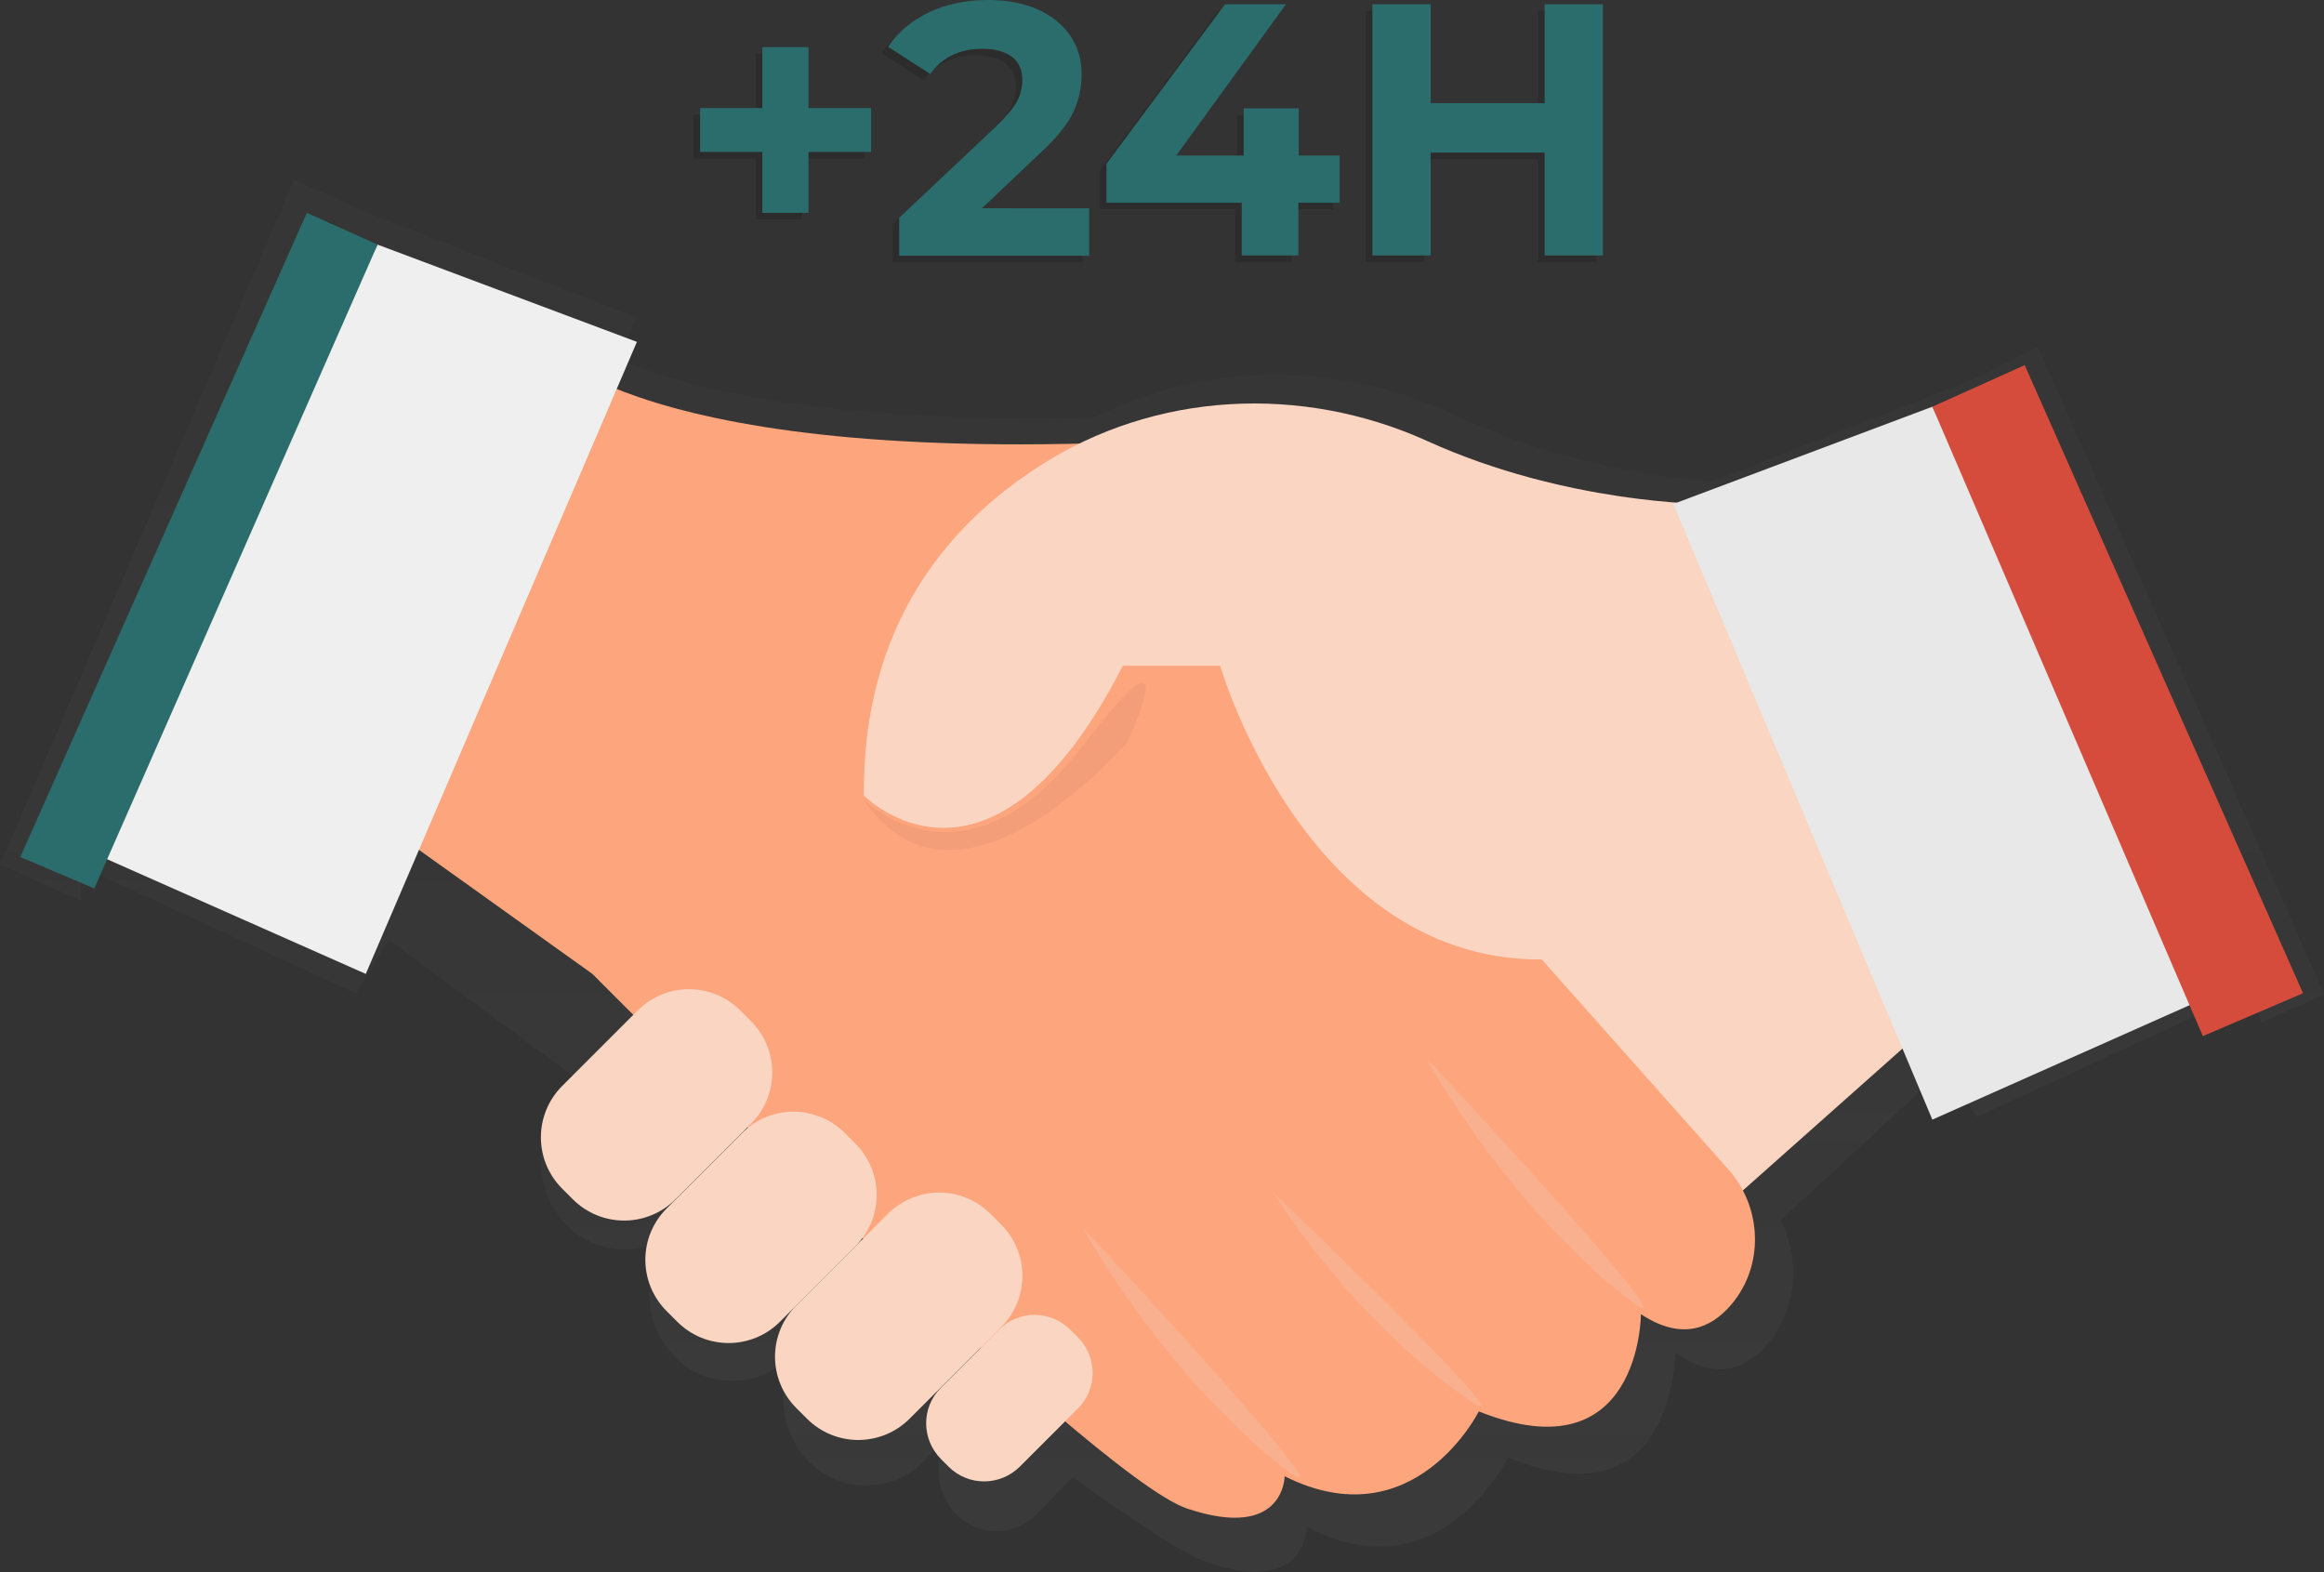
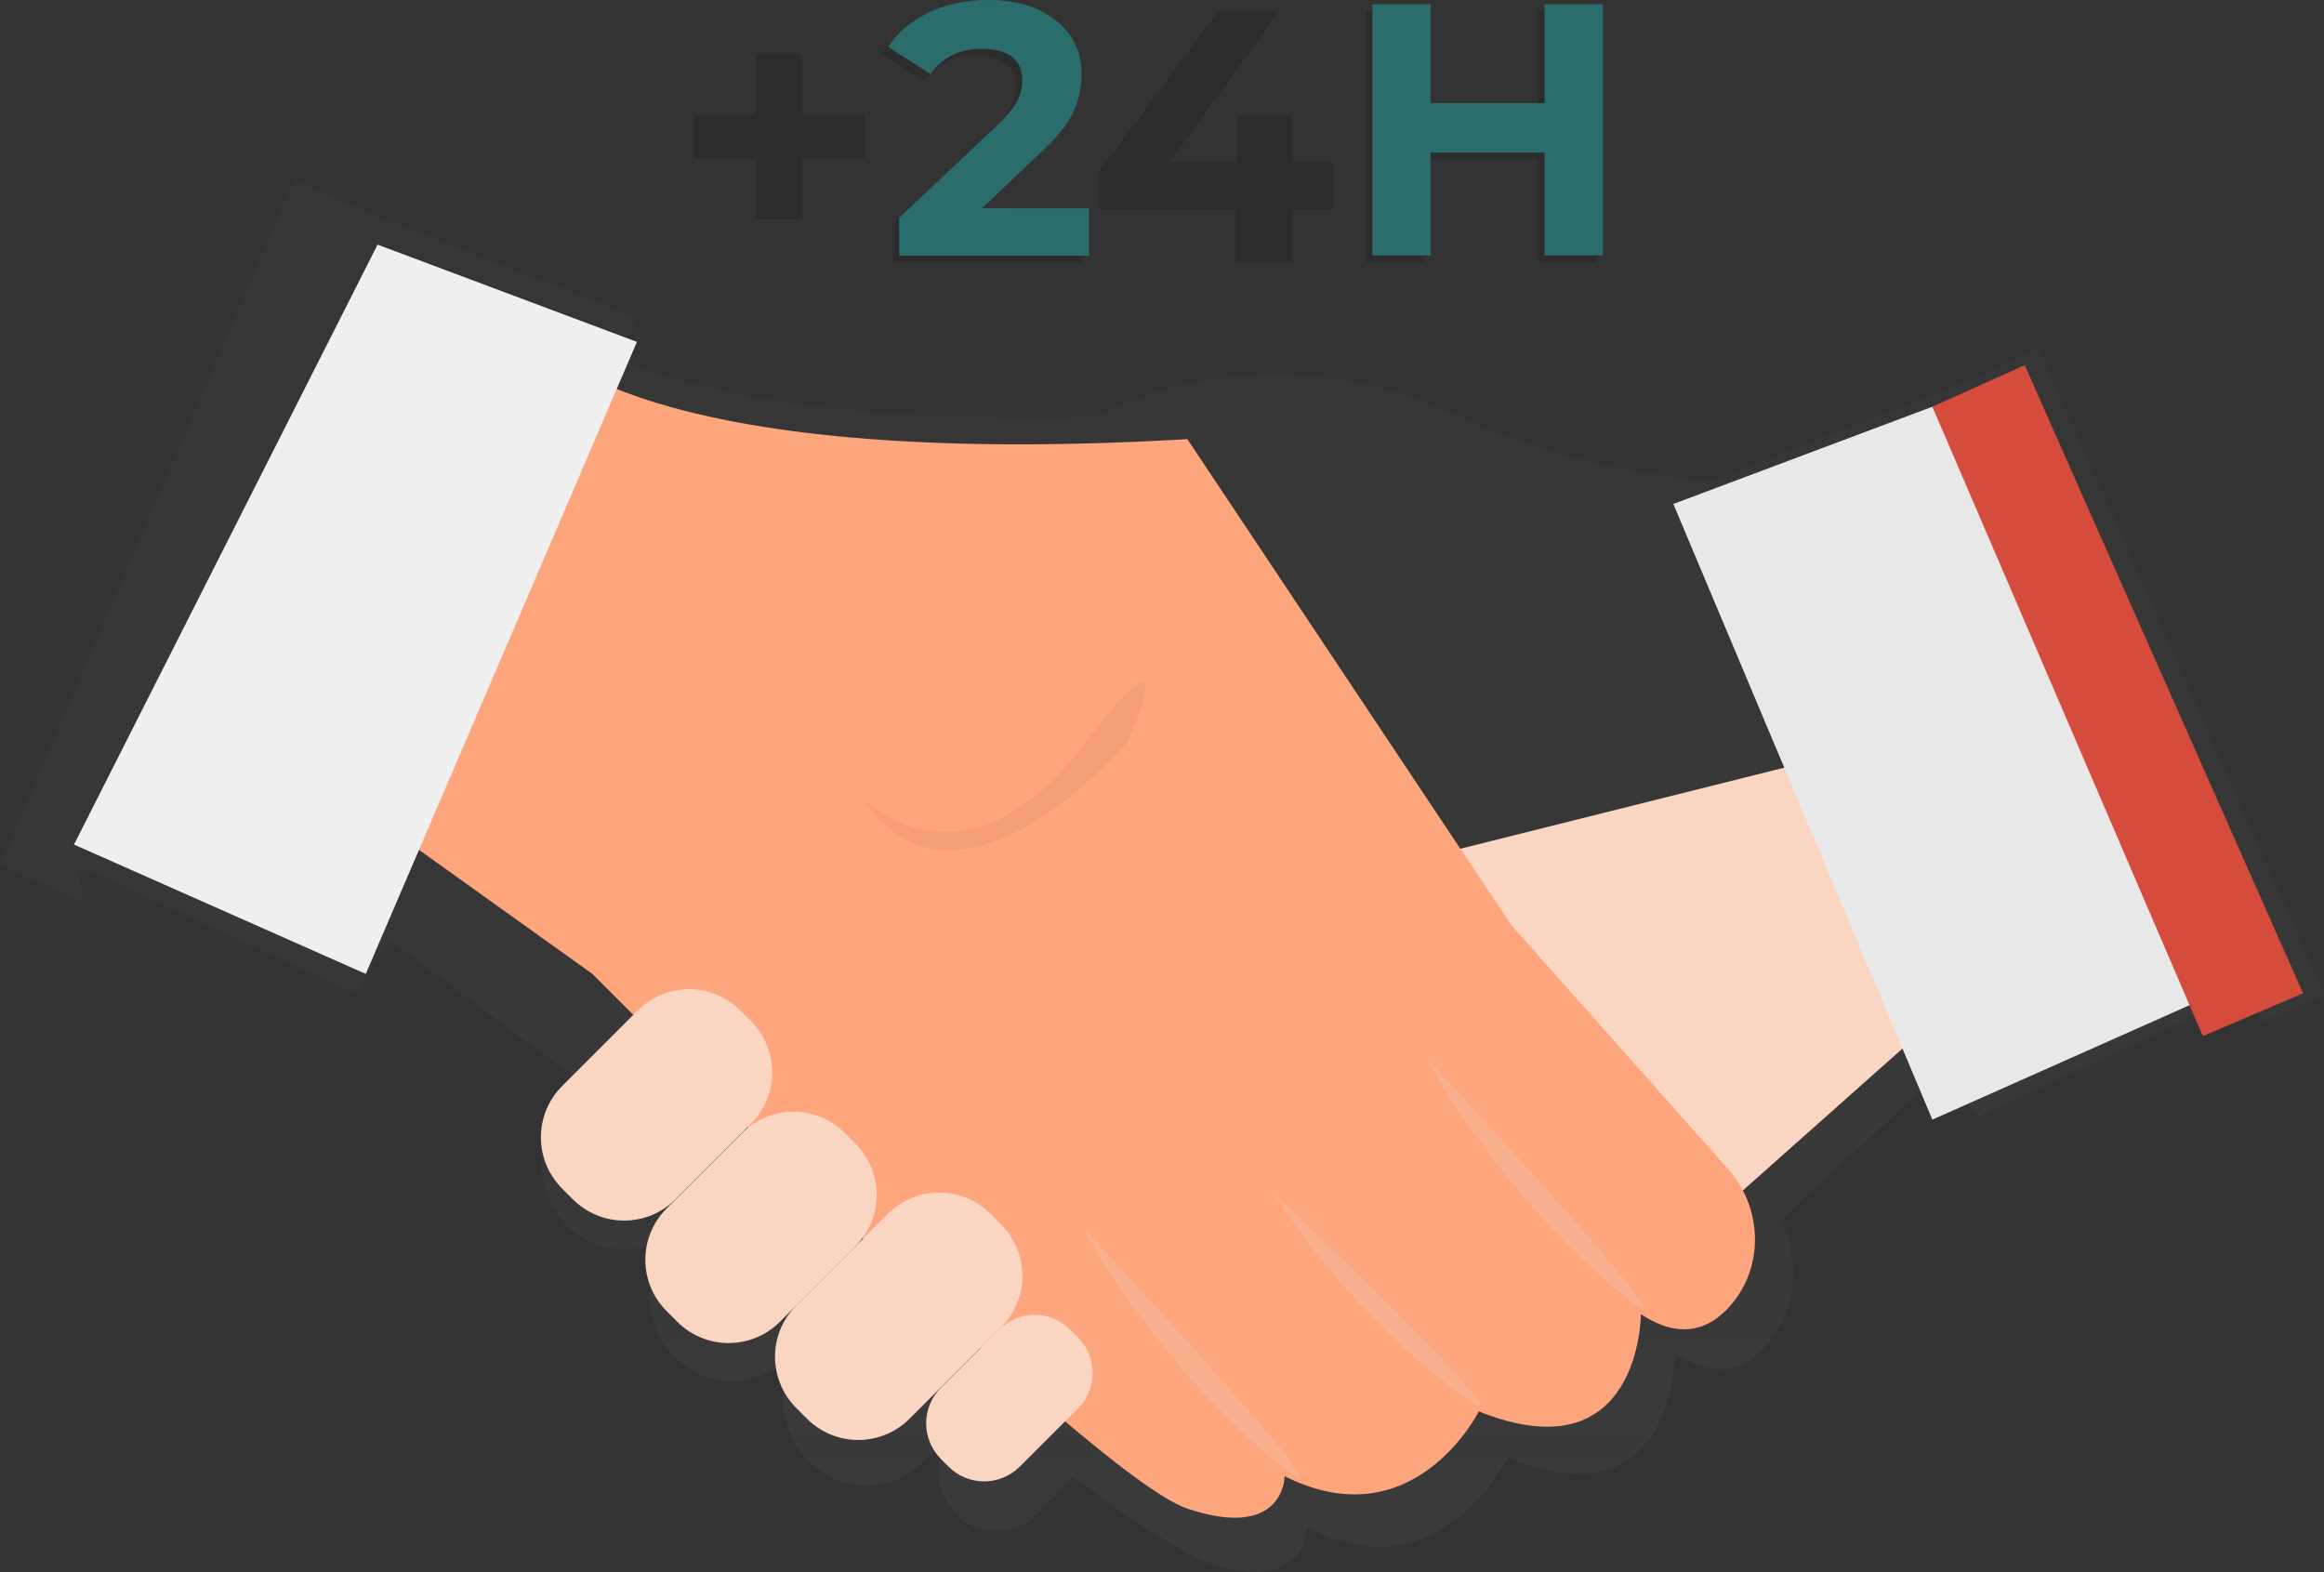
<svg xmlns="http://www.w3.org/2000/svg" version="1.1" id="Calque_1" x="0px" y="0px" viewBox="0 0 709.7 480.1" style="enable-background:new 0 0 709.7 480.1;" xml:space="preserve">
  <rect x="0" y="0" width="709.7" height="480.1" fill="#333333" stroke="none" />
  <style type="text/css">
	.st0{opacity:0.14;}
	.st1{fill:#2B6D6C;}
	.st2{opacity:0.39;fill:url(#SVGID_1_);}
	.st3{fill:#F9D5C2;}
	.st4{fill:#FDA57D;}
	.st5{fill:#E8E8E8;}
	.st6{fill:#EFEFEF;}
	.st7{fill:#D54C3C;}
	.st8{opacity:0.17;fill:#E8E8E8;}
	.st9{opacity:0.16;fill:#BE7C5E;}
</style>
  <title>calendar</title>
  <g>
    <g class="st0">
      <path d="M264,48.4h-19.1V67h-14.1V48.4h-19V35h19V16.4h14.1V35H264V48.4z" />
      <path d="M330.6,65.6v14.5h-58V68.5l29.6-27.9c3.1-3,5.3-5.6,6.4-7.7c1.1-2.2,1.6-4.3,1.6-6.4c0-3.1-1-5.4-3.1-7.1    c-2.1-1.6-5.1-2.5-9.1-2.5c-3.4,0-6.4,0.6-9.1,1.9c-2.7,1.3-5,3.2-6.8,5.8l-12.9-8.3c3-4.5,7.1-7.9,12.4-10.5    c5.3-2.5,11.3-3.8,18.1-3.8c5.7,0,10.7,0.9,15,2.8c4.3,1.9,7.6,4.5,10,7.9s3.6,7.4,3.6,12c0,4.2-0.9,8.1-2.6,11.7    c-1.8,3.7-5.1,7.8-10.2,12.5l-17.6,16.7C297.9,65.6,330.6,65.6,330.6,65.6z" />
      <path d="M407,63.9h-12.5V80h-17.3V63.9h-41.3V52l36.2-48.7h18.6l-33.5,46.2h20.6V35.1h16.8v14.4h12.5v14.4H407z" />
      <path d="M487.5,3.3V80h-17.8V48.6h-34.8V80h-17.8V3.3h17.8v30.2h34.8V3.3H487.5z" />
    </g>
    <g>
-       <path class="st1" d="M266,46.4h-19.1V65h-14.1V46.4h-19V33h19V14.4h14.1V33H266V46.4z" />
      <path class="st1" d="M332.6,63.6v14.5h-58V66.5l29.6-27.9c3.1-3,5.3-5.6,6.4-7.7s1.6-4.3,1.6-6.4c0-3.1-1-5.4-3.1-7.1    c-2.1-1.6-5.1-2.5-9.1-2.5c-3.4,0-6.4,0.6-9.1,1.9c-2.7,1.3-5,3.2-6.8,5.8l-12.9-8.3c3-4.5,7.1-7.9,12.4-10.5    c5.3-2.5,11.3-3.8,18.1-3.8c5.7,0,10.7,0.9,15,2.8s7.6,4.5,10,7.9s3.6,7.4,3.6,12c0,4.2-0.9,8.1-2.6,11.7    c-1.8,3.7-5.1,7.8-10.2,12.5l-17.6,16.7C299.9,63.6,332.6,63.6,332.6,63.6z" />
-       <path class="st1" d="M409,61.9h-12.5V78h-17.3V61.9h-41.3V50l36.2-48.7h18.6l-33.5,46.2h20.6V33.1h16.8v14.4h12.5v14.4H409z" />
      <path class="st1" d="M489.5,1.3V78h-17.8V46.6h-34.8V78h-17.8V1.3h17.8v30.2h34.8V1.3H489.5z" />
    </g>
    <linearGradient id="SVGID_1_" gradientUnits="userSpaceOnUse" x1="511.993" y1="301.593" x2="511.993" y2="-123.585" gradientTransform="matrix(1 0 0 1 -157.12 178.464)">
      <stop offset="0" style="stop-color:#808080;stop-opacity:0.25" />
      <stop offset="0.54" style="stop-color:#808080;stop-opacity:0.12" />
      <stop offset="1" style="stop-color:#808080;stop-opacity:0.1" />
    </linearGradient>
    <path class="st2" d="M603.7,115.4L523,146.9c-15.2-1.1-47.1-5.2-78.8-20.2c-35.3-16.6-75.7-16.6-110,0.8   c-79,1.9-122.5-8.2-145.7-17.8l6.1-12.6l-81.8-31.9l-23-10.3L0,264l24.8,11l-0.4-10.6l84.3,39l10-16.5l55.4,41.1l3.8,3.2l-5.2,5.4   c-9.9,10.4-9.9,26.8,0,37.2l0,0c9.4,9.9,24.9,10.3,34.8,1c0.3-0.3,0.7-0.6,1-1l-2.8,3c-9.9,10.4-9.9,26.8,0,37.2l0,0   c9.4,9.9,24.9,10.3,34.8,1c0.3-0.3,0.7-0.6,1-1l16.4-17l0,0l-11.3,11.7c-9.9,10.4-9.9,26.8,0,37.2l0,0c9.4,9.9,24.9,10.3,34.8,1   c0.3-0.3,0.7-0.6,1-1l16.2-16.8l0,0l-6.8,7.1c-6.9,7.3-6.9,18.7,0,26c6.5,6.9,17.4,7.2,24.3,0.7c0.2-0.2,0.5-0.4,0.7-0.7l10.8-11.2   c18.5,13.5,33.6,23.4,40.9,26c30.6,10.6,30.6-10.7,30.6-10.7c40.9,21.3,61.4-21.3,61.4-21.3c51.1,21.3,51.1-31.9,51.1-31.9   c12.8,8.9,22,4.8,28.4-3c8.8-10.6,9.8-25.5,3.8-37.5l48.9-45.2l11.2,13.6l84.3-39l2.3,10.3l19.3-8.6L622.4,106L603.7,115.4z" />
    <polygon class="st3" points="590.1,312.1 501.1,391.2 431.9,262.7 590.1,223.1  " />
    <path class="st4" d="M164.8,104.4c0,0,28.6,39.6,197.8,29.7l98.9,148.4l66.3,74.6c10.4,11.7,11,29.5,0.8,41.4   c-6.2,7.2-15.1,11-27.5,2.8c0,0,0,49.5-49.5,29.7c0,0-19.8,39.6-59.3,19.8c0,0,0,19.8-29.7,9.9S180.9,297.4,180.9,297.4l-69.2-49.5   L164.8,104.4z" />
-     <path class="st3" d="M520.9,153.9c0,0-42.7,0-85-19.2c-38.4-17.4-83.2-15.2-118.6,7.7c-28.9,18.6-53.9,49.5-53.5,100.5   c0,0,38.5,39.6,79.1-39.6h29.7c0,0,28.6,98.9,108.8,89s98.9-19.8,98.9-19.8L520.9,153.9z" />
    <path class="st3" d="M258,346l3.2,3.2c8.7,8.7,8.7,22.7,0,31.4l-23,23c-8.7,8.7-22.7,8.7-31.4,0l-3.2-3.2c-8.7-8.7-8.7-22.7,0-31.4   l23-23C235.3,337.3,249.3,337.3,258,346z" />
    <path class="st3" d="M226.1,308.6l3.2,3.2c8.7,8.7,8.7,22.7,0,31.4l-23,23c-8.7,8.7-22.7,8.7-31.4,0l-3.2-3.2   c-8.7-8.7-8.7-22.7,0-31.4l23-23C203.4,299.9,217.4,299.9,226.1,308.6z" />
    <path class="st3" d="M302.5,370.7l3.2,3.2c8.7,8.7,8.7,22.7,0,31.4l-27.9,27.9c-8.7,8.7-22.7,8.7-31.4,0l-3.2-3.2   c-8.7-8.7-8.7-22.7,0-31.4l27.9-27.9C279.8,362,293.8,362,302.5,370.7z" />
    <path class="st3" d="M326.9,406.1l2.2,2.2c6.1,6.1,6.1,15.9,0,21.9l-17.6,17.6c-6.1,6.1-15.9,6.1-21.9,0l-2.2-2.2   c-6.1-6.1-6.1-15.9,0-21.9l17.6-17.6C311,400,320.8,400,326.9,406.1z" />
    <polygon class="st5" points="679.1,302.3 590.1,341.9 511,153.9 590.1,124.2  " />
    <polygon class="st6" points="22.6,257.9 111.7,297.4 194.5,104.4 115.3,74.7  " />
-     <polygon class="st1" points="93.7,65 115.3,74.7 28.8,271.3 6.2,261.7  " />
    <polygon class="st7" points="618.3,111.5 590.1,124.2 672.7,316.4 703.3,303.3  " />
  </g>
  <path class="st8" d="M330.6,374.8c0,0,21.7,40.7,58.7,71.3C423.7,474.6,330.6,374.8,330.6,374.8z" />
  <path class="st8" d="M435.5,323c0,0,21.7,40.7,58.7,71.3C528.6,422.8,435.5,323,435.5,323z" />
  <path class="st9" d="M263.8,244.2c0,0,30.6,30.8,66.8-16.4c32.9-42.8,13.7-1.3,13.7-1.3S292.7,287.2,263.8,244.2z" />
  <path class="st8" d="M388.9,364.2c0,0,20.8,34.7,56.1,60.8C477.9,449.4,388.9,364.2,388.9,364.2z" />
</svg>